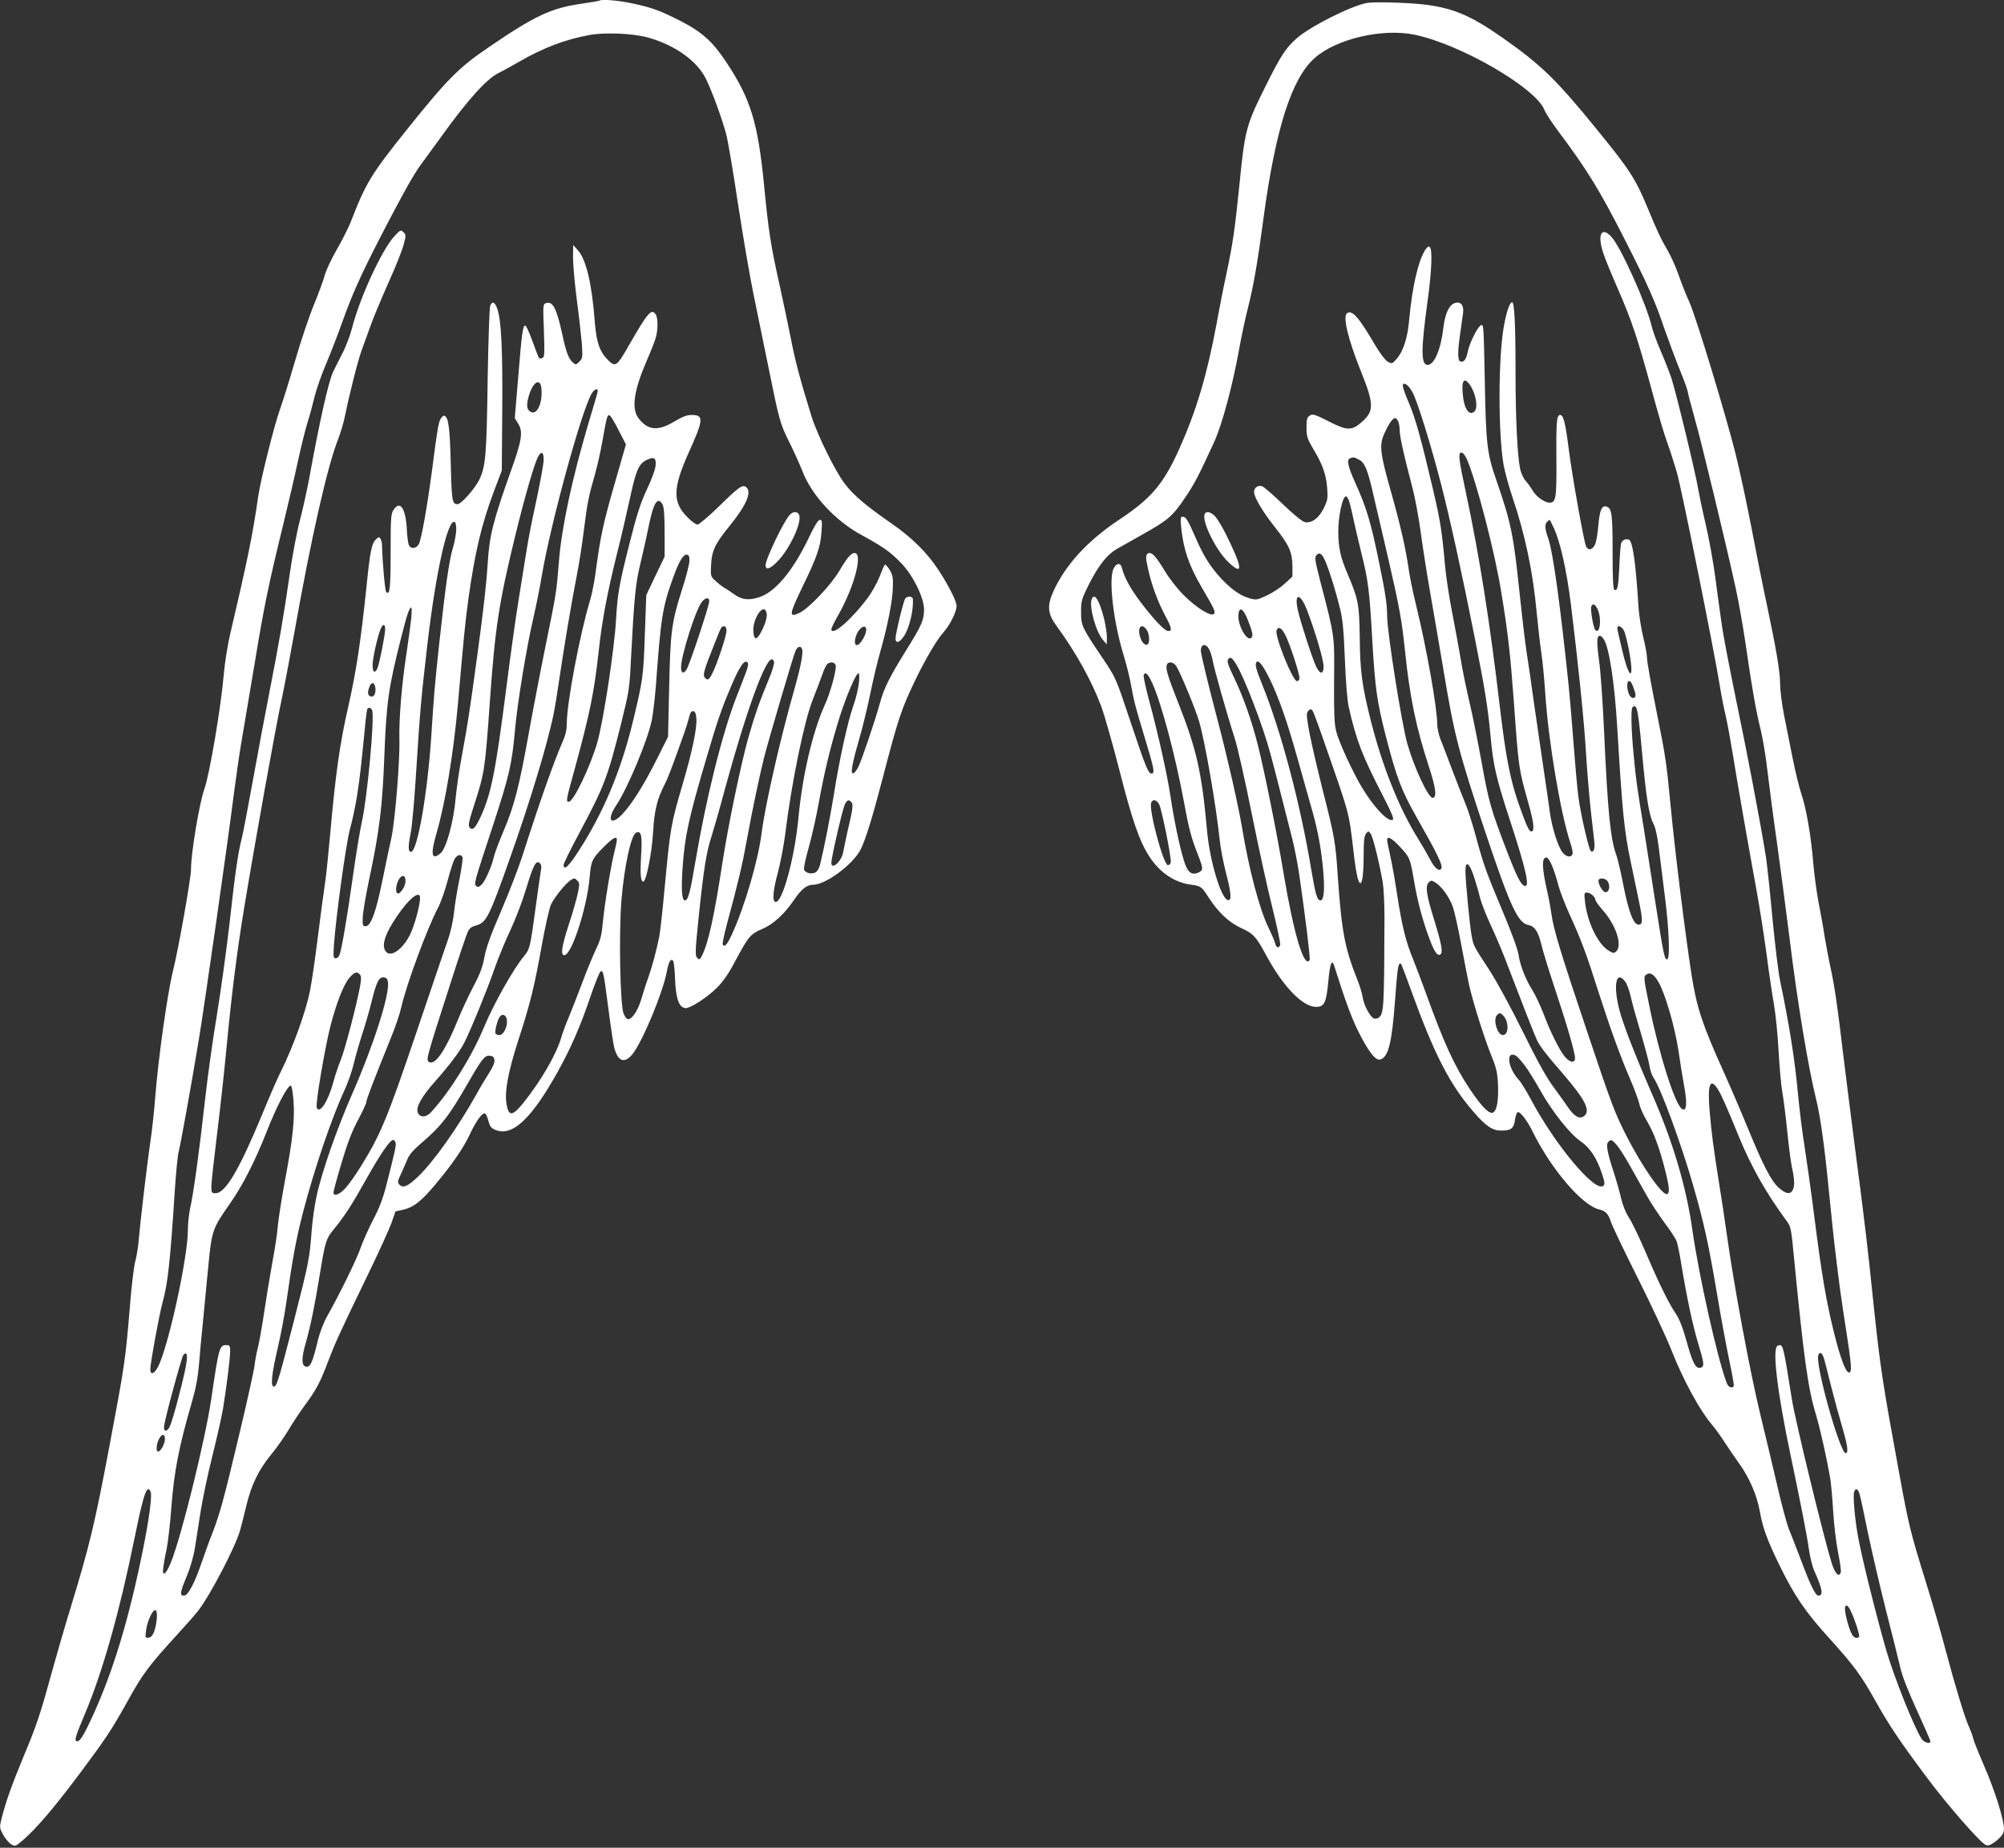
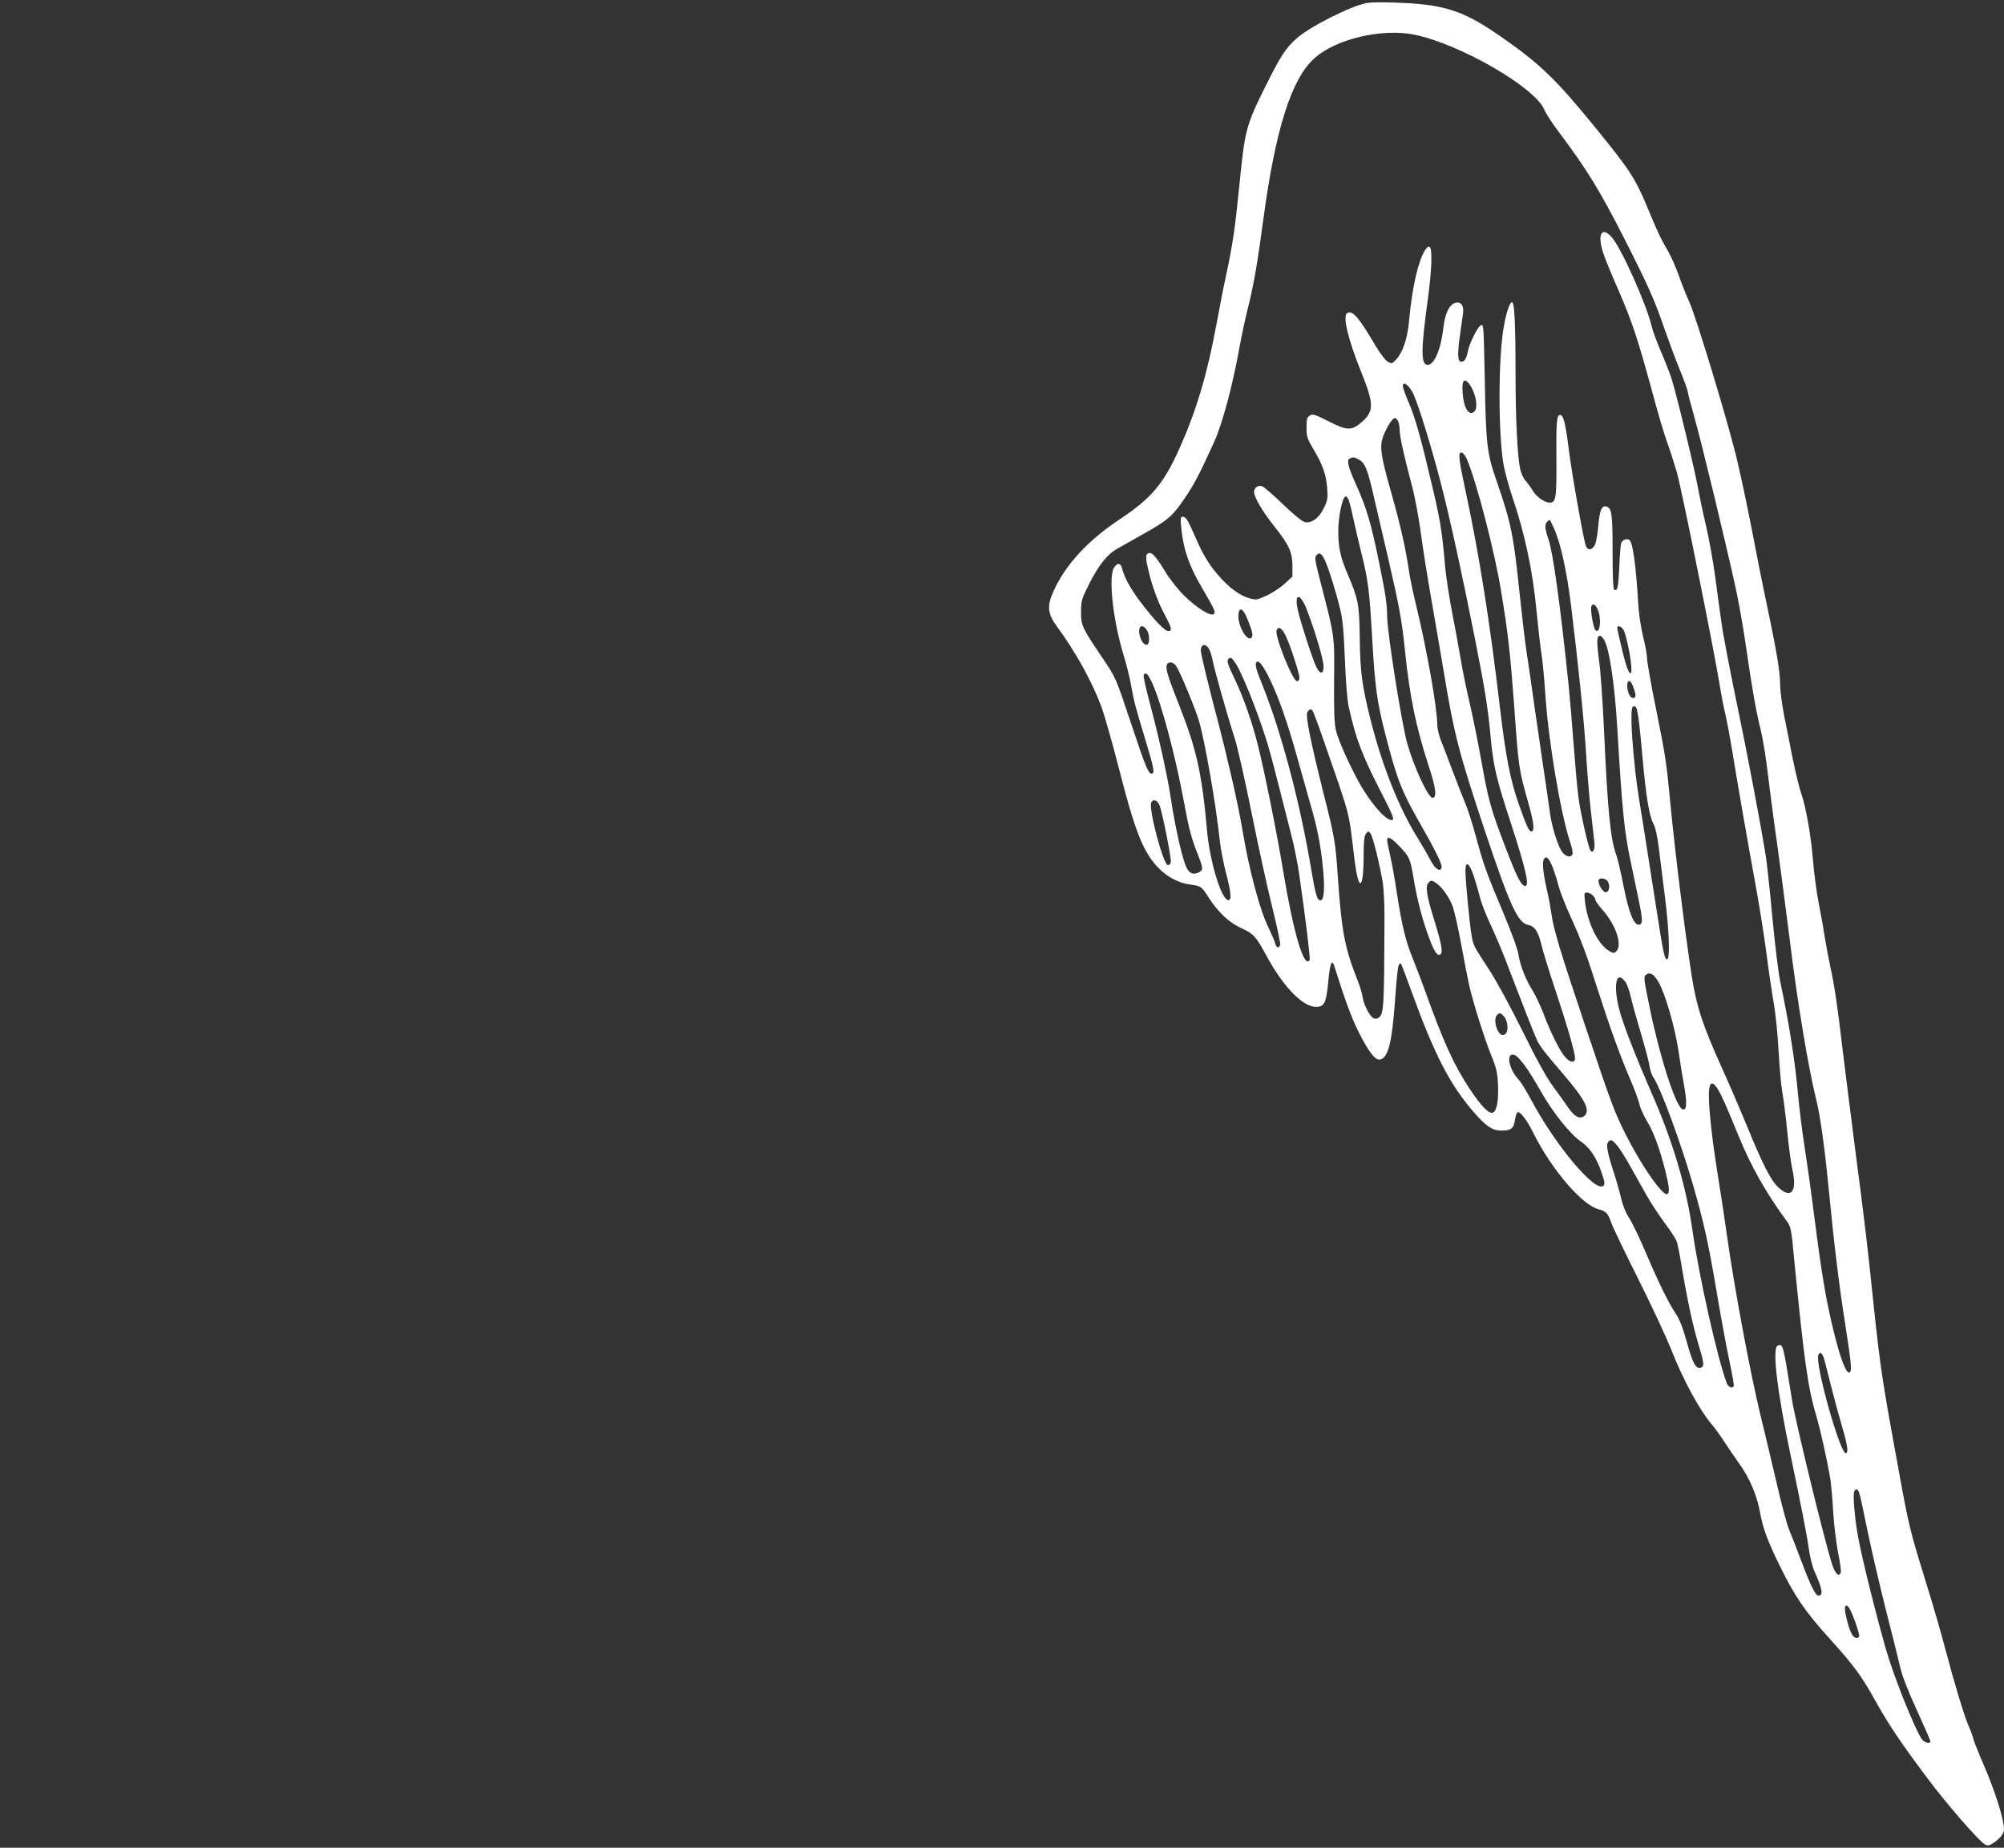
<svg xmlns="http://www.w3.org/2000/svg" version="1.0" width="1280pt" height="1180pt" viewBox="0 0 1280 1180" preserveAspectRatio="xMidYMid meet">
  <rect x="0" y="0" width="1280" height="1180" fill="#333333" stroke="none" />
  <g transform="translate(0,1180) scale(0.1,-0.1)" fill="#ffffff" stroke="none">
-     <path d="M3829 11796 c-2 -2 -55 -11 -117 -20 -193 -28 -297 -77 -594 -280 -188 -128 -263 -204 -513 -516 -236 -294 -268 -348 -365 -598 -16 -40 -56 -119 -89 -176 -33 -57 -67 -130 -76 -161 -8 -31 -39 -116 -69 -189 -30 -72 -84 -232 -120 -356 -36 -124 -79 -261 -95 -306 -37 -100 -125 -452 -141 -559 -36 -252 -69 -412 -180 -885 -16 -69 -34 -181 -40 -250 -18 -213 -91 -645 -125 -740 -32 -90 -85 -409 -85 -511 0 -57 -79 -504 -115 -649 -37 -151 -95 -564 -115 -824 -6 -77 -19 -199 -30 -270 -21 -142 -65 -516 -75 -636 -4 -41 -13 -97 -21 -125 -8 -27 -24 -156 -34 -285 -29 -347 -32 -370 -131 -895 -94 -498 -127 -637 -249 -1035 -38 -124 -89 -301 -115 -395 -77 -281 -100 -351 -184 -551 -76 -184 -114 -289 -142 -402 -13 -51 -12 -56 11 -99 14 -25 37 -52 52 -61 25 -15 27 -14 75 27 87 75 203 212 363 426 166 222 202 277 296 445 106 193 141 239 334 450 53 58 110 123 127 145 76 99 234 401 266 510 8 28 26 99 40 158 32 134 78 230 162 332 36 44 85 114 109 155 24 41 71 112 104 157 72 97 98 146 150 285 45 117 69 170 247 538 71 145 140 298 155 339 l26 75 51 11 c64 15 115 54 202 159 105 124 180 233 219 316 39 84 78 140 97 140 7 0 18 -21 24 -46 10 -38 17 -48 46 -60 107 -44 229 70 397 371 83 149 145 291 207 474 31 91 61 166 68 168 16 6 19 -8 48 -232 14 -110 31 -220 36 -245 22 -97 65 -117 118 -53 63 77 195 393 220 528 12 63 25 86 40 70 5 -6 11 -60 13 -121 5 -120 24 -176 64 -182 29 -4 139 66 202 129 39 38 75 90 112 160 90 169 102 183 175 215 73 30 144 95 206 186 48 71 83 98 124 98 79 0 255 131 302 225 31 61 76 206 142 460 97 372 117 432 199 605 65 137 145 275 189 323 40 45 83 130 83 167 0 30 -52 133 -115 229 -74 113 -173 210 -302 299 -159 110 -243 180 -298 254 -63 83 -175 312 -213 433 -70 227 -103 348 -132 500 -18 88 -51 248 -75 355 -51 228 -67 328 -95 620 -39 396 -85 547 -239 780 -88 134 -156 195 -296 267 -135 68 -179 84 -314 113 -85 18 -191 26 -202 16z m311 -236 c175 -49 317 -152 372 -270 43 -90 104 -261 127 -350 12 -47 46 -249 76 -450 31 -201 74 -453 96 -560 22 -107 65 -316 95 -464 71 -352 76 -371 138 -495 29 -58 65 -139 81 -179 57 -152 209 -317 375 -407 137 -75 184 -107 252 -177 78 -78 151 -226 150 -301 0 -66 -15 -101 -115 -261 -106 -171 -141 -241 -167 -337 -27 -99 -113 -356 -137 -405 -10 -21 -24 -40 -32 -42 -21 -7 -10 55 38 222 22 76 54 208 71 292 17 84 46 206 65 271 45 158 77 321 78 407 2 59 -2 77 -22 109 -13 21 -27 35 -30 30 -4 -4 -19 -39 -34 -78 -15 -38 -49 -99 -76 -135 -107 -142 -231 -248 -231 -197 0 6 20 47 44 89 97 170 155 377 111 395 -23 8 -50 -21 -103 -111 -54 -92 -197 -243 -256 -270 -69 -32 -66 -12 17 161 96 197 117 258 124 356 5 66 4 77 -10 77 -11 0 -34 -36 -67 -106 -106 -223 -221 -359 -327 -390 -65 -19 -108 -13 -154 21 -19 14 -47 33 -64 42 -16 10 -42 31 -58 46 -28 26 -29 31 -25 100 4 90 26 135 117 247 108 133 145 218 107 249 -23 19 -48 1 -177 -126 -64 -62 -125 -113 -134 -113 -10 0 -39 21 -65 48 -95 94 -93 185 9 412 95 210 98 240 19 240 -31 0 -59 -11 -111 -42 -105 -63 -170 -57 -230 23 -45 61 -28 176 53 364 27 61 53 128 59 150 15 55 14 127 -2 149 -27 37 -50 10 -175 -208 -70 -123 -81 -130 -123 -91 -58 56 -79 114 -90 249 -18 243 -55 400 -109 459 l-29 32 -1 -81 c0 -44 11 -167 25 -274 14 -106 28 -232 32 -280 5 -81 4 -89 -16 -109 -22 -22 -23 -22 -43 -5 -28 26 -42 65 -68 185 -36 164 -60 210 -106 192 -16 -6 -16 -21 -10 -175 5 -147 4 -169 -9 -174 -9 -4 -19 -4 -22 -1 -3 4 -22 52 -42 108 -20 55 -40 101 -46 100 -16 -1 -22 -47 -45 -328 l-22 -263 22 -36 c32 -50 23 -109 -47 -302 -113 -318 -138 -415 -148 -592 -8 -126 -25 -280 -65 -575 -53 -389 -61 -437 -96 -630 -20 -104 -39 -237 -44 -295 -12 -143 -59 -317 -95 -348 -59 -50 -67 -10 -26 130 56 193 108 511 136 823 36 415 47 527 66 665 42 302 85 483 163 690 l51 135 3 385 c3 383 -6 571 -31 646 -15 46 -34 54 -46 21 -5 -13 -12 -222 -16 -463 -7 -500 -13 -563 -55 -650 -27 -55 -115 -154 -137 -154 -35 1 -38 17 -44 262 -6 229 -14 287 -38 302 -6 4 -17 -4 -25 -16 -15 -24 -22 -63 -56 -328 -33 -247 -70 -453 -86 -477 -17 -27 -50 -30 -62 -5 -5 9 -12 59 -14 109 -8 130 -44 180 -85 116 -16 -24 -18 -54 -18 -268 0 -232 -5 -279 -28 -256 -8 8 -24 186 -27 296 0 17 -4 37 -10 45 -7 12 -12 12 -28 -4 -28 -25 -38 -75 -61 -301 -36 -348 -66 -545 -116 -765 -53 -229 -82 -433 -115 -805 -11 -126 -26 -273 -34 -325 -8 -53 -29 -208 -46 -345 -17 -138 -40 -294 -51 -347 -26 -131 -109 -358 -184 -509 -19 -36 -73 -160 -120 -275 -147 -354 -235 -504 -298 -504 -25 0 -27 3 -27 44 0 23 16 169 35 322 19 153 46 398 60 544 34 360 68 630 115 915 68 413 199 1141 235 1309 19 89 57 289 85 446 108 609 211 1062 280 1236 15 39 36 108 45 155 27 133 82 351 106 415 12 33 36 100 54 149 17 50 69 173 114 275 46 101 90 212 99 247 16 60 16 64 -1 80 -18 17 -20 16 -60 -28 -78 -85 -219 -391 -267 -579 -12 -47 -38 -116 -57 -155 -20 -38 -48 -95 -64 -127 -29 -56 -88 -319 -153 -678 -15 -80 -42 -203 -61 -275 -19 -71 -48 -227 -65 -345 -38 -265 -67 -432 -130 -755 -27 -137 -74 -389 -105 -560 -31 -170 -62 -335 -70 -365 -25 -98 -44 -229 -79 -548 -20 -172 -56 -433 -80 -580 -25 -147 -59 -391 -76 -542 -36 -326 -75 -610 -96 -698 -7 -35 -14 -96 -14 -137 0 -179 -128 -760 -193 -878 -24 -43 -47 -49 -47 -11 0 38 57 350 79 429 33 119 48 258 76 690 8 127 20 246 25 265 11 37 79 414 129 715 34 203 187 1272 226 1585 15 113 37 268 51 345 13 77 49 291 80 475 59 360 89 507 183 890 33 136 76 320 95 410 20 91 47 201 61 245 14 44 34 118 45 164 11 46 44 140 74 210 29 69 75 187 101 261 64 179 115 294 244 545 137 265 210 397 258 462 21 29 82 113 137 188 167 232 288 365 363 400 21 10 79 42 129 71 155 89 288 140 446 170 101 19 281 11 378 -16z m-682 -2240 c9 -92 -27 -172 -67 -151 -26 14 -30 39 -16 93 24 95 76 131 83 58z m358 -28 c-2 -10 -27 -93 -55 -187 -108 -364 -174 -675 -191 -890 -15 -191 -16 -202 -86 -543 -35 -172 -84 -428 -109 -568 -58 -323 -91 -453 -159 -612 -30 -70 -57 -143 -61 -162 -12 -56 -53 -152 -77 -177 -16 -17 -24 -20 -35 -12 -17 15 -18 12 103 379 107 327 124 399 144 625 15 167 75 532 116 705 18 80 43 201 54 270 56 333 255 1061 320 1168 20 33 45 35 36 4z m135 -239 l47 -91 -73 -254 c-72 -250 -90 -334 -120 -558 -8 -63 -24 -144 -35 -180 -65 -212 -150 -660 -150 -793 0 -37 -8 -73 -26 -113 -56 -126 -151 -397 -257 -729 -25 -77 -86 -236 -137 -354 -67 -155 -96 -236 -106 -294 -11 -61 -27 -105 -70 -186 -30 -58 -74 -151 -96 -206 -77 -192 -144 -294 -183 -279 -27 11 -29 4 137 519 49 154 97 295 105 312 11 25 25 35 54 43 66 18 83 52 222 446 123 347 231 704 271 894 9 41 27 154 41 250 29 196 73 460 111 655 14 72 34 200 44 285 22 172 30 212 70 350 15 52 37 151 49 220 27 152 30 162 44 158 7 -2 33 -45 58 -95z m-479 -199 c-2 -27 -23 -141 -47 -254 -25 -113 -52 -250 -60 -305 -9 -55 -31 -194 -50 -310 -19 -115 -55 -372 -80 -570 -69 -540 -97 -682 -164 -829 -34 -74 -53 -93 -71 -71 -11 13 -6 37 28 143 68 209 70 227 102 677 32 456 58 621 160 1040 62 253 121 458 146 507 22 43 40 30 36 -28z m715 -30 c-2 -23 -27 -91 -56 -151 -40 -86 -63 -157 -110 -343 -66 -260 -77 -324 -86 -485 -11 -192 -80 -646 -120 -787 -45 -155 -152 -378 -182 -378 -19 0 -18 8 38 210 97 356 124 487 154 760 20 186 54 365 116 615 28 110 65 271 84 359 38 175 55 213 104 238 49 24 64 14 58 -38z m45 -246 c9 -16 13 -71 13 -178 l0 -155 -59 -123 -58 -122 -9 -243 c-9 -277 -12 -299 -79 -575 -75 -306 -187 -574 -342 -813 -65 -102 -98 -132 -98 -92 0 9 45 101 100 203 159 297 181 356 266 694 52 210 55 228 64 415 21 399 29 482 59 606 16 66 39 169 51 228 33 167 60 211 92 155z m-1318 -164 c-1 -27 -11 -79 -22 -116 -23 -74 -48 -252 -86 -603 -32 -298 -33 -318 -51 -592 -24 -370 -89 -743 -130 -743 -19 0 -19 35 -1 125 8 39 24 219 35 400 24 381 31 457 72 810 53 451 128 788 172 772 7 -2 12 -23 11 -53z m1489 -199 c-1 -22 -22 -105 -48 -184 -66 -208 -73 -265 -81 -623 l-7 -313 -73 -146 c-83 -164 -154 -277 -215 -344 -76 -83 -108 -45 -43 52 75 113 203 421 228 548 8 44 20 145 26 225 31 428 42 494 109 680 39 108 66 152 89 148 13 -3 17 -13 15 -43z m127 -255 c0 -28 -126 -408 -145 -436 -19 -30 -35 -23 -35 15 0 72 93 367 132 416 23 30 48 33 48 5z m-1903 -107 c-4 -38 -18 -140 -31 -228 -30 -194 -48 -415 -45 -544 4 -136 -27 -518 -51 -631 -12 -52 -38 -178 -59 -280 -41 -200 -73 -285 -106 -285 -18 0 -20 6 -18 57 1 31 18 132 37 223 69 322 89 482 101 810 13 335 26 432 105 744 40 158 54 201 67 201 3 0 3 -30 0 -67z m2268 38 c8 -25 -2 -65 -32 -124 -28 -56 -47 -57 -51 -2 -7 80 63 187 83 126z m-2435 -110 c0 -36 -39 -231 -51 -253 -17 -31 -29 -20 -29 25 0 43 30 177 51 230 15 35 29 35 29 -2z m2180 -10 c0 -32 -60 -213 -91 -273 -21 -41 -30 -46 -48 -24 -13 16 -4 48 61 211 47 118 45 115 64 115 9 0 14 -10 14 -29z m892 0 c-3 -33 -41 -91 -58 -91 -21 0 -17 47 7 87 25 39 56 42 51 4z m-409 -116 c9 -22 -9 -115 -47 -249 -91 -317 -189 -749 -211 -923 -22 -178 -109 -473 -190 -650 -32 -68 -47 -85 -59 -64 -3 4 10 66 29 137 72 268 95 364 125 529 34 187 80 406 111 530 31 120 186 648 200 678 13 30 34 35 42 12z m-179 -81 c3 -9 -10 -55 -30 -103 -62 -148 -94 -240 -135 -385 -47 -167 -127 -552 -164 -791 -53 -347 -91 -519 -131 -597 -14 -28 -17 -29 -31 -15 -14 14 -13 40 11 274 32 304 48 402 81 503 13 41 52 176 85 300 133 488 256 830 300 830 4 0 11 -7 14 -16z m-181 -72 c-12 -31 -38 -100 -59 -152 -92 -237 -195 -652 -263 -1056 -33 -196 -46 -244 -66 -244 -20 0 -25 66 -15 210 14 201 38 312 154 705 71 241 94 307 162 467 50 115 79 157 98 138 8 -8 5 -26 -11 -68z m574 52 c9 -24 -31 -174 -72 -263 -75 -168 -140 -444 -165 -713 -24 -254 -101 -538 -145 -538 -24 0 -19 69 15 194 16 61 36 167 45 236 39 323 122 728 177 864 22 56 49 125 59 155 10 30 24 60 30 67 16 19 48 18 56 -2z m149 -115 c-3 -33 -19 -100 -36 -147 -36 -103 -89 -343 -124 -567 -23 -141 -61 -336 -88 -447 -5 -21 -18 -43 -29 -49 -26 -14 -65 -4 -73 17 -4 10 10 74 30 143 19 69 49 200 65 291 35 195 75 356 130 535 45 141 106 285 122 285 6 0 7 -23 3 -61z m-3088 -35 c3 -36 -11 -59 -32 -51 -18 7 -20 25 -6 62 13 34 34 27 38 -11z m-21 -141 c17 -43 -32 -567 -66 -713 -11 -47 -36 -200 -56 -340 -37 -265 -72 -469 -86 -507 -5 -13 -16 -23 -25 -23 -15 0 -16 10 -11 88 14 189 78 649 102 736 14 49 34 143 45 210 18 115 26 186 51 440 5 61 13 114 15 118 9 14 24 9 31 -9z m2071 -54 c4 -61 -28 -214 -85 -407 -79 -271 -80 -275 -118 -674 -13 -145 -29 -283 -34 -308 -19 -94 -44 -188 -71 -265 -16 -44 -35 -105 -44 -136 -19 -65 -54 -122 -79 -127 -12 -3 -22 8 -34 35 -22 51 -31 507 -14 720 18 221 62 424 95 436 32 13 39 -19 31 -147 -7 -120 -3 -166 14 -166 18 0 54 179 62 310 8 142 25 214 74 310 23 45 49 114 124 325 12 33 26 79 32 103 8 32 14 42 27 40 12 -2 18 -15 20 -49z m991 -533 c12 -14 8 -43 -28 -196 -10 -47 -22 -102 -26 -124 -10 -58 -75 -115 -75 -66 0 35 72 344 86 373 16 30 26 33 43 13z m-1499 -240 c0 -8 -7 -41 -15 -73 -23 -91 -64 -338 -74 -450 -8 -85 -15 -115 -45 -176 -19 -41 -60 -139 -89 -218 -30 -79 -68 -176 -84 -215 -17 -38 -38 -97 -48 -129 -31 -108 -130 -278 -242 -418 -69 -85 -93 -88 -107 -12 -15 80 8 204 73 407 78 240 102 337 151 608 22 123 49 243 60 265 24 49 94 135 126 155 21 13 26 13 41 -3 15 -15 16 -23 4 -79 -7 -35 -32 -124 -57 -199 -46 -142 -55 -199 -30 -199 47 0 144 299 162 495 9 107 15 120 87 193 60 61 87 76 87 48z m-986 -111 c3 -9 -6 -71 -19 -138 -14 -67 -30 -163 -35 -214 -6 -55 -22 -128 -41 -180 -17 -48 -109 -320 -205 -603 -183 -539 -224 -637 -350 -840 -32 -52 -76 -114 -97 -137 -39 -43 -77 -56 -77 -28 0 8 23 93 51 187 37 125 66 201 105 274 30 56 54 108 54 117 0 16 50 145 154 402 30 72 61 164 70 206 30 137 168 509 231 626 18 33 47 114 64 179 17 65 38 128 46 141 18 26 40 30 49 8z m502 -76 c-3 -15 -19 -129 -36 -253 -33 -244 -36 -258 -73 -302 -68 -82 -193 -303 -257 -457 -77 -185 -216 -408 -336 -539 -32 -35 -70 -37 -85 -4 -15 33 22 101 111 201 93 105 156 189 186 247 40 78 153 355 194 476 22 62 66 170 99 240 33 70 78 187 100 261 46 154 64 189 88 170 9 -8 13 -22 9 -40z m-866 -78 c0 -31 -36 -85 -51 -76 -21 13 -3 89 25 107 16 11 26 -1 26 -31z m93 -111 c-4 -58 -36 -169 -63 -227 -50 -101 -132 -155 -160 -103 -22 40 1 108 73 215 80 120 155 178 150 115z m-384 -484 c9 -11 9 -29 1 -73 -22 -121 -98 -411 -124 -473 -15 -36 -35 -97 -46 -137 -33 -125 -89 -212 -107 -166 -9 22 51 377 87 518 37 145 85 269 122 311 33 37 49 42 67 20z m179 -51 c10 -82 -94 -405 -228 -710 -100 -228 -196 -502 -229 -659 -12 -54 -26 -155 -31 -224 -13 -170 -19 -200 -110 -557 -99 -385 -112 -430 -131 -430 -22 0 -14 81 26 251 19 82 44 214 55 294 39 276 61 396 106 570 72 276 182 600 265 779 21 46 48 122 59 170 11 47 36 133 55 191 19 58 46 152 60 210 30 122 47 153 78 148 16 -2 23 -11 25 -33z m760 -242 c4 -41 -23 -93 -48 -93 -10 0 -22 4 -25 10 -7 12 13 90 28 108 18 22 42 9 45 -25z m-80 -253 c2 -16 -11 -47 -36 -85 -21 -33 -56 -91 -77 -130 -122 -218 -278 -438 -377 -531 -63 -60 -93 -73 -116 -50 -14 14 -14 21 11 73 14 32 33 74 41 94 8 21 39 58 77 90 136 116 185 178 309 394 87 152 107 177 139 173 19 -2 27 -9 29 -28z m-1283 -263 c8 -116 -5 -242 -55 -507 -21 -113 -41 -241 -45 -285 -3 -44 -19 -152 -36 -240 -16 -88 -40 -236 -54 -330 -14 -93 -32 -192 -40 -220 -7 -27 -16 -77 -20 -110 -7 -61 -153 -684 -206 -876 -16 -58 -41 -135 -55 -170 -14 -35 -48 -126 -74 -202 -48 -140 -89 -217 -115 -217 -28 0 -25 21 15 117 26 62 46 131 55 188 8 50 24 153 36 230 12 77 45 235 74 351 29 116 60 253 69 305 22 135 46 323 46 370 0 34 -3 39 -24 39 -44 0 -48 -13 -96 -340 -39 -265 -190 -878 -258 -1047 -33 -81 -58 -97 -49 -32 3 24 12 76 21 114 8 39 23 162 31 275 17 221 48 381 126 650 29 98 42 167 50 255 5 66 16 188 25 270 8 83 23 242 34 354 23 234 25 242 139 405 80 114 158 267 229 446 71 181 143 317 161 306 5 -3 12 -47 16 -99z m651 -262 c6 -15 0 -46 -56 -265 -23 -92 -46 -153 -87 -230 -30 -58 -65 -138 -79 -177 -23 -69 -130 -289 -214 -438 -23 -41 -48 -105 -61 -160 -32 -134 -47 -167 -73 -163 -31 4 -32 53 -2 156 30 106 57 237 90 442 33 200 39 220 86 277 70 85 116 156 210 324 89 159 151 249 171 249 5 0 12 -7 15 -15z m-1341 -1441 c-24 -119 -85 -345 -102 -377 -17 -33 -39 -31 -35 4 4 47 112 442 123 456 24 28 30 -5 14 -83z m-132 -459 c-2 -30 -28 -75 -43 -75 -15 0 -12 47 6 81 18 36 40 33 37 -6z m-90 -335 c8 -31 -11 -172 -48 -357 -89 -444 -190 -780 -321 -1067 -58 -127 -82 -166 -101 -166 -21 0 -14 25 52 181 111 265 219 646 314 1115 48 235 70 314 89 314 5 0 12 -9 15 -20z m39 -799 c-6 -77 -25 -126 -51 -129 -23 -4 -24 -2 -18 46 7 59 43 135 60 129 7 -2 11 -20 9 -46z" />
-     <path d="M5046 8514 c-38 -38 -156 -283 -156 -324 0 -34 32 -23 81 30 75 80 150 241 134 290 -8 24 -38 26 -59 4z" />
-     <path d="M5782 7978 c-11 -15 -62 -224 -62 -256 0 -34 27 -26 54 16 34 51 61 163 57 235 -1 20 -34 23 -49 5z" />
    <path d="M8730 11781 c-102 -19 -366 -152 -449 -227 -69 -62 -98 -106 -191 -291 -133 -267 -138 -286 -175 -657 -28 -274 -40 -360 -85 -571 -17 -77 -43 -212 -59 -300 -60 -325 -129 -556 -237 -798 -103 -229 -179 -319 -389 -458 -199 -133 -340 -286 -417 -456 -41 -92 -37 -143 21 -221 123 -168 225 -352 286 -516 20 -55 72 -237 115 -405 82 -321 128 -453 190 -549 65 -102 160 -167 263 -181 67 -9 72 -12 115 -80 62 -96 129 -160 208 -197 80 -36 97 -55 164 -179 105 -195 231 -325 315 -325 54 0 66 24 79 161 11 118 23 149 39 98 67 -213 107 -323 152 -414 67 -134 112 -191 142 -181 51 16 73 106 93 371 14 193 19 233 30 240 9 6 6 14 75 -175 148 -408 246 -597 398 -772 80 -92 120 -118 176 -118 62 0 79 13 87 65 3 25 11 48 17 52 14 9 61 -51 98 -127 119 -240 317 -471 425 -494 39 -9 58 -29 74 -81 7 -22 83 -182 170 -355 87 -173 183 -380 215 -460 76 -194 182 -388 262 -481 16 -19 50 -65 75 -104 25 -38 70 -105 101 -148 61 -85 109 -197 127 -297 18 -104 47 -184 125 -344 95 -195 166 -300 319 -468 160 -178 200 -232 293 -397 90 -161 161 -266 333 -496 126 -169 332 -405 370 -425 16 -9 27 -6 53 11 44 30 67 60 67 86 0 63 -56 243 -130 413 -32 74 -62 149 -66 165 -3 17 -17 53 -29 80 -28 63 -90 268 -150 495 -25 96 -81 290 -125 430 -100 323 -108 356 -170 695 -104 565 -121 677 -161 1055 -42 404 -52 494 -124 1045 -24 187 -58 455 -75 595 -35 298 -54 423 -80 540 -10 47 -26 130 -35 185 -8 55 -26 156 -40 225 -13 69 -28 184 -34 255 -13 165 -45 348 -76 437 -13 38 -38 140 -55 226 -17 86 -42 213 -56 281 -13 68 -24 154 -24 191 0 79 -23 216 -84 505 -25 116 -70 341 -100 500 -31 160 -76 369 -100 465 -65 258 -250 866 -294 967 -22 48 -54 129 -71 179 -18 50 -48 118 -67 150 -48 83 -65 119 -134 285 -74 178 -113 238 -322 494 -259 319 -357 413 -604 586 -196 137 -305 184 -479 208 -104 14 -333 21 -385 12z m302 -202 c292 -59 775 -338 832 -480 9 -22 49 -84 89 -137 183 -244 265 -377 425 -692 148 -291 193 -392 251 -564 27 -77 72 -198 100 -267 28 -69 51 -132 51 -140 0 -8 20 -84 44 -169 45 -159 200 -802 261 -1080 19 -85 48 -249 65 -365 41 -285 67 -431 97 -550 13 -55 33 -174 43 -265 11 -91 37 -294 60 -452 22 -158 58 -435 81 -615 49 -403 120 -826 169 -1023 26 -101 55 -311 80 -570 33 -342 68 -631 105 -861 41 -263 46 -314 25 -314 -21 0 -56 94 -96 255 -50 201 -79 375 -124 728 -22 174 -52 385 -65 468 -14 84 -31 227 -40 319 -20 224 -57 454 -114 726 -12 53 -34 240 -51 415 -16 176 -35 348 -41 384 -33 207 -118 655 -188 990 -44 212 -87 437 -95 500 -9 63 -28 198 -41 300 -14 102 -41 250 -60 330 -19 80 -39 177 -46 215 -17 108 -144 630 -173 719 -15 44 -47 125 -71 180 -24 56 -49 124 -55 151 -34 144 -198 509 -258 573 -64 69 -91 13 -51 -106 12 -37 55 -141 95 -232 88 -203 124 -310 214 -641 38 -142 83 -294 100 -338 16 -44 43 -128 60 -186 30 -102 240 -1146 275 -1365 9 -58 25 -139 35 -180 10 -41 30 -149 45 -240 28 -174 89 -528 156 -895 22 -121 50 -305 64 -410 13 -104 34 -242 45 -305 11 -63 25 -198 30 -300 6 -102 16 -221 24 -265 8 -44 22 -154 31 -244 9 -90 22 -195 30 -233 18 -82 19 -122 5 -149 -16 -29 -45 -23 -89 16 -49 45 -98 139 -199 385 -44 107 -115 272 -157 365 -132 292 -168 403 -200 605 -42 270 -106 787 -135 1090 -27 282 -31 306 -95 625 -30 149 -55 289 -55 311 0 21 -11 84 -25 138 -13 54 -27 142 -30 195 -17 278 -37 416 -61 425 -19 7 -41 -2 -49 -22 -4 -9 -9 -76 -12 -149 -6 -133 -12 -161 -32 -149 -8 5 -11 80 -11 241 0 238 -5 277 -36 289 -32 12 -46 -18 -55 -118 -4 -53 -14 -109 -21 -123 -17 -36 -45 -41 -58 -11 -14 34 -87 440 -110 619 -21 167 -34 219 -55 219 -22 0 -26 -44 -24 -284 2 -246 -3 -276 -43 -276 -32 0 -85 37 -109 78 -12 20 -32 48 -45 62 -13 14 -28 47 -34 73 -18 83 -30 321 -30 623 0 306 -7 444 -22 444 -15 0 -37 -64 -53 -157 -36 -201 -36 -684 -1 -883 9 -47 34 -139 56 -204 80 -235 131 -475 155 -736 9 -91 22 -208 30 -260 8 -52 19 -169 25 -259 20 -306 98 -767 160 -953 11 -31 17 -64 14 -73 -9 -22 -37 -19 -61 8 -29 31 -72 166 -84 262 -6 44 -26 184 -45 310 -19 127 -45 309 -59 405 -13 96 -33 236 -45 310 -11 74 -31 245 -45 380 -38 367 -54 443 -148 715 -59 167 -66 234 -73 620 -3 171 -7 325 -10 343 -4 29 -7 32 -20 21 -23 -19 -71 -119 -79 -165 -9 -44 -21 -64 -41 -64 -23 0 -26 44 -10 161 9 63 18 130 21 150 6 47 -13 74 -48 65 -39 -9 -66 -64 -77 -153 -16 -142 -58 -243 -101 -243 -44 0 -44 94 1 420 24 176 30 314 13 331 -9 9 -16 4 -33 -22 -43 -72 -80 -233 -99 -439 -10 -119 -39 -206 -82 -254 -27 -30 -29 -30 -55 -16 -15 8 -48 52 -77 100 -108 185 -152 235 -184 209 -27 -23 8 -166 87 -364 85 -210 87 -257 16 -323 -70 -64 -98 -65 -219 -3 -91 46 -103 49 -121 37 -18 -11 -21 -24 -21 -77 0 -57 5 -71 43 -136 59 -97 83 -165 89 -250 5 -64 3 -78 -21 -127 -32 -66 -80 -100 -123 -90 -16 4 -75 52 -139 114 -61 59 -121 111 -133 115 -27 8 -51 -10 -51 -37 0 -33 56 -128 132 -223 92 -116 112 -161 113 -249 l0 -68 -50 -46 c-27 -25 -79 -59 -114 -75 -60 -28 -67 -30 -109 -18 -56 15 -113 54 -178 122 -71 76 -118 149 -169 269 -50 113 -60 130 -82 130 -13 0 -14 -12 -8 -72 14 -137 49 -239 130 -378 83 -142 91 -158 78 -171 -18 -18 -109 38 -188 116 -41 40 -94 107 -124 157 -60 98 -83 123 -106 115 -19 -8 -19 -29 0 -109 23 -101 62 -205 105 -285 44 -82 49 -103 22 -103 -23 0 -91 72 -177 185 -65 86 -104 158 -119 218 -8 35 -35 33 -53 -3 -33 -65 -3 -334 62 -548 20 -64 42 -155 50 -201 19 -104 25 -127 85 -326 61 -201 68 -235 46 -235 -22 0 -36 34 -141 348 -87 261 -89 265 -169 384 -136 202 -141 211 -141 300 0 72 3 81 53 182 60 117 114 185 175 220 23 13 100 56 172 97 156 88 185 113 264 230 59 87 85 136 186 356 52 115 117 357 160 595 14 79 39 195 55 258 37 147 62 289 100 575 77 572 180 896 328 1025 137 122 431 190 634 149z m356 -2236 c40 -58 55 -150 28 -172 -33 -28 -65 19 -73 111 -9 89 9 112 45 61z m-366 -48 c32 -59 119 -341 182 -585 57 -220 137 -586 215 -980 67 -337 84 -447 101 -625 17 -192 36 -274 125 -545 104 -319 129 -430 92 -417 -24 8 -50 60 -118 237 -97 254 -111 302 -158 565 -23 127 -57 295 -76 375 -19 80 -44 201 -55 270 -12 69 -36 204 -55 300 -19 96 -39 229 -45 295 -19 218 -30 288 -76 485 -78 332 -113 458 -154 554 -22 51 -40 101 -40 110 0 33 35 11 62 -39z m-92 -184 c5 -11 10 -37 10 -58 0 -41 28 -164 79 -358 18 -66 43 -200 56 -298 13 -98 42 -280 64 -405 22 -125 58 -337 81 -472 68 -411 96 -520 264 -1025 161 -480 210 -588 277 -602 42 -8 64 -42 84 -125 9 -40 48 -166 86 -280 78 -234 129 -410 129 -445 0 -34 -33 -30 -65 9 -34 40 -92 156 -138 279 -21 52 -51 117 -69 145 -43 68 -78 156 -89 228 -6 37 -47 148 -101 276 -105 249 -122 296 -173 485 -21 77 -51 172 -68 210 -16 39 -53 133 -82 210 -29 77 -62 164 -74 193 -11 29 -21 72 -21 95 0 105 -68 488 -135 762 -19 77 -39 174 -45 215 -21 146 -53 287 -111 494 -76 267 -81 313 -45 392 27 59 52 94 67 94 5 0 13 -9 19 -19z m440 -245 c62 -147 177 -588 219 -848 43 -260 58 -396 81 -708 30 -417 30 -418 91 -635 37 -130 43 -185 19 -185 -14 0 -32 41 -79 174 -55 156 -84 306 -121 621 -64 544 -131 967 -216 1365 -47 217 -52 260 -30 260 10 0 24 -17 36 -44z m-691 -1 c39 -20 56 -61 96 -237 20 -84 62 -268 95 -408 69 -299 84 -383 105 -585 30 -287 69 -477 151 -729 46 -139 53 -201 24 -201 -27 0 -117 191 -161 345 -35 121 -129 714 -129 815 0 72 -11 147 -50 336 -53 261 -81 355 -154 517 -47 104 -56 146 -33 155 20 9 27 8 56 -8z m-61 -269 c6 -18 18 -69 27 -112 9 -44 32 -140 50 -214 44 -177 52 -237 70 -556 18 -310 30 -394 85 -609 71 -275 100 -351 203 -533 123 -216 162 -295 154 -316 -11 -27 -44 -2 -73 56 -15 29 -48 86 -74 128 -123 196 -230 464 -305 760 -56 222 -68 315 -70 530 -3 213 -9 243 -79 408 -44 103 -58 166 -58 266 -1 95 27 226 48 226 7 0 17 -15 22 -34z m1308 -171 c41 -90 81 -270 108 -487 48 -388 85 -754 96 -943 6 -104 20 -269 30 -365 11 -96 22 -191 24 -211 4 -42 -8 -69 -24 -53 -13 13 -66 244 -79 349 -6 44 -20 199 -31 345 -11 146 -25 310 -31 365 -53 511 -100 850 -129 933 -23 65 -25 93 -8 110 7 7 14 12 16 12 2 0 14 -25 28 -55z m-1457 -218 c28 -70 66 -194 91 -297 16 -65 23 -140 30 -321 6 -142 15 -264 25 -305 46 -206 86 -311 216 -562 60 -117 75 -154 64 -158 -32 -13 -121 82 -199 212 -59 101 -144 284 -161 352 -13 52 -15 112 -14 325 3 290 5 277 -86 627 -38 148 -40 161 -24 177 19 19 36 4 58 -50z m-120 -305 c50 -132 105 -315 105 -357 1 -51 -22 -54 -46 -5 -23 45 -102 289 -118 362 -26 114 15 114 59 0z m1857 3 c25 -60 13 -158 -16 -129 -13 13 -33 131 -26 151 9 23 27 14 42 -22z m-2232 -74 c28 -72 32 -96 16 -106 -27 -17 -79 73 -80 136 0 73 31 59 64 -30z m-650 -53 c18 -25 21 -84 6 -93 -16 -10 -39 13 -49 52 -17 60 12 86 43 41z m3051 -11 c7 -18 20 -70 29 -116 37 -196 5 -204 -41 -10 -18 74 -33 140 -33 147 0 25 32 11 45 -21z m-2162 -29 c30 -63 87 -240 87 -268 0 -11 -7 -20 -16 -20 -27 0 -144 290 -130 325 11 29 35 14 59 -37z m2031 -21 c34 -51 69 -279 86 -567 32 -534 44 -657 86 -855 14 -66 36 -173 50 -239 28 -133 28 -161 0 -161 -32 0 -63 80 -96 246 -16 85 -37 172 -45 195 -39 105 -56 276 -80 804 -8 179 -22 379 -32 446 -16 118 -14 154 6 154 6 0 17 -10 25 -23z m-2520 -65 c8 -15 17 -46 21 -67 8 -50 94 -354 140 -495 19 -58 68 -276 110 -485 42 -209 101 -480 132 -602 30 -122 53 -229 50 -238 -10 -24 -26 -18 -33 13 -4 15 -22 56 -39 92 -58 115 -127 374 -171 640 -25 149 -91 439 -154 680 -61 230 -110 434 -110 455 0 44 33 48 54 7z m170 -91 c52 -82 174 -400 220 -573 14 -51 44 -167 67 -258 23 -91 55 -214 70 -275 16 -60 38 -173 49 -250 42 -293 70 -527 65 -536 -35 -56 -101 164 -166 551 -42 255 -122 653 -165 823 -37 147 -90 299 -145 415 -49 102 -55 123 -42 135 13 13 23 6 47 -32z m217 -99 c57 -118 111 -271 174 -497 29 -104 67 -239 84 -298 44 -148 68 -271 81 -411 13 -133 7 -206 -16 -206 -21 0 -32 37 -60 204 -69 414 -189 868 -309 1167 -44 109 -52 139 -38 152 13 13 42 -25 84 -111z m-598 84 c25 -37 124 -277 146 -353 37 -126 108 -533 131 -753 6 -58 25 -155 41 -216 34 -131 37 -177 12 -172 -43 8 -115 245 -133 440 -34 378 -67 524 -186 824 -67 170 -80 214 -71 239 9 23 43 18 60 -9z m-153 -109 c58 -129 145 -453 200 -747 34 -186 49 -241 91 -347 35 -90 36 -100 4 -115 -45 -20 -71 1 -94 79 -28 90 -65 272 -85 409 -20 133 -80 404 -136 609 -22 83 -38 156 -35 163 10 26 27 10 55 -51z m3068 -14 c20 -52 23 -71 12 -78 -17 -11 -37 12 -44 51 -11 56 13 76 32 27z m26 -150 c11 -41 17 -90 36 -298 24 -266 43 -381 70 -434 14 -25 26 -82 36 -162 8 -68 26 -212 40 -320 25 -203 31 -373 14 -384 -17 -10 -25 29 -74 345 -26 168 -60 386 -76 485 -49 301 -50 313 -65 469 -16 160 -19 298 -8 309 11 12 21 8 27 -10z m-2069 -14 c4 -6 30 -74 57 -152 183 -524 172 -483 203 -742 15 -136 30 -205 44 -205 13 0 21 67 21 186 0 82 4 115 15 130 15 18 15 18 29 1 15 -19 55 -182 78 -312 6 -38 11 -137 11 -220 -2 -590 -4 -617 -37 -644 -8 -6 -21 -8 -30 -5 -25 9 -64 83 -72 134 -4 25 -19 77 -35 115 -79 200 -99 300 -124 655 -15 224 -20 253 -95 548 -80 322 -112 480 -100 503 12 21 25 25 35 8z m-981 -596 c17 -34 79 -343 74 -370 -2 -10 -10 -18 -18 -18 -29 0 -124 355 -107 399 10 25 35 19 51 -11z m1533 -266 c67 -70 70 -78 93 -212 22 -134 57 -266 100 -379 31 -85 51 -113 70 -101 18 11 7 69 -38 215 -50 159 -60 221 -37 244 15 15 19 15 43 0 39 -23 90 -94 112 -156 10 -30 35 -140 54 -244 19 -104 42 -220 50 -257 27 -117 97 -337 139 -442 35 -85 41 -113 45 -190 4 -103 -6 -163 -30 -179 -24 -15 -73 34 -150 149 -98 147 -168 299 -283 620 -24 66 -59 158 -78 206 -47 113 -71 209 -103 414 -14 94 -34 207 -45 253 -10 45 -19 89 -19 97 0 28 27 15 77 -38z m982 -140 c11 -29 27 -80 36 -115 9 -34 42 -120 74 -190 70 -153 106 -250 181 -487 72 -224 137 -405 201 -554 28 -64 54 -136 60 -161 5 -25 27 -74 49 -110 44 -75 79 -170 115 -310 27 -107 31 -145 15 -155 -28 -17 -161 174 -261 370 -78 154 -92 192 -261 695 -160 477 -205 624 -218 720 -6 41 -17 102 -25 136 -28 121 -36 193 -25 215 15 28 33 12 59 -54z m-505 -54 c14 -43 32 -105 40 -139 9 -34 40 -113 70 -177 30 -64 83 -189 116 -279 71 -186 153 -397 176 -448 19 -41 50 -82 170 -221 137 -159 173 -229 135 -264 -29 -25 -62 -9 -104 51 -17 26 -61 86 -95 133 -44 59 -105 169 -197 356 -78 158 -167 321 -214 393 -100 153 -99 151 -111 214 -12 62 -40 354 -40 416 0 69 25 53 54 -35z m856 -34 c15 -27 9 -63 -12 -67 -17 -3 -48 43 -48 73 0 23 47 19 60 -6z m-98 -86 c10 -9 18 -22 18 -29 0 -7 21 -37 46 -65 85 -96 128 -224 88 -264 -15 -14 -19 -14 -47 3 -71 41 -140 184 -154 320 -5 46 -4 52 12 52 10 0 27 -7 37 -17z m422 -556 c42 -73 103 -283 126 -432 11 -77 27 -175 35 -219 23 -122 19 -177 -12 -158 -45 30 -146 348 -209 661 -36 176 -37 184 -19 197 25 18 49 3 79 -49z m-212 2 c10 -13 25 -55 34 -94 8 -38 38 -145 66 -238 27 -92 52 -186 55 -210 3 -23 14 -53 23 -67 47 -67 177 -421 254 -688 70 -243 98 -371 152 -689 24 -144 59 -334 78 -424 19 -89 33 -166 30 -171 -11 -17 -35 -7 -45 20 -59 154 -179 690 -219 975 -39 278 -127 575 -264 884 -91 209 -155 371 -191 483 -55 176 -39 309 27 219z m-779 -216 c36 -41 34 -123 -4 -123 -35 0 -65 100 -37 128 16 16 22 15 41 -5z m134 -315 c23 -29 68 -103 102 -163 75 -134 189 -277 256 -323 59 -40 102 -104 135 -201 19 -56 22 -73 12 -83 -50 -50 -310 260 -467 557 -27 50 -60 104 -75 120 -70 76 -83 187 -19 154 9 -4 34 -32 56 -61z m1236 -155 c23 -37 55 -109 132 -298 81 -197 173 -360 305 -540 29 -38 31 -48 50 -250 63 -640 87 -817 140 -993 28 -96 67 -270 90 -402 5 -30 14 -126 19 -213 5 -87 20 -207 32 -266 12 -59 20 -115 16 -124 -12 -32 -37 -5 -58 62 -52 168 -231 902 -254 1046 -57 357 -56 354 -91 341 -36 -14 -3 -295 86 -714 61 -291 102 -499 115 -593 7 -47 22 -107 35 -135 51 -113 57 -154 24 -154 -18 0 -51 67 -112 230 -28 74 -62 162 -76 195 -13 33 -48 161 -76 285 -29 124 -77 326 -107 449 -66 274 -167 815 -214 1151 -11 80 -33 226 -49 325 -36 226 -47 310 -60 456 -15 175 3 222 53 142z m-645 -357 c16 -19 56 -81 87 -138 32 -56 78 -139 103 -183 24 -44 75 -120 111 -170 37 -49 73 -103 79 -120 7 -16 21 -86 32 -155 35 -211 71 -380 106 -497 38 -125 41 -148 20 -156 -33 -13 -53 22 -91 159 -26 94 -48 150 -71 184 -45 66 -109 196 -193 393 -39 92 -87 191 -106 220 -21 32 -40 79 -50 122 -9 39 -29 111 -45 160 -43 131 -53 184 -39 201 17 20 24 18 57 -20z m1321 -1358 c6 -18 26 -98 46 -178 20 -80 52 -197 71 -261 35 -119 42 -169 23 -169 -37 0 -197 570 -175 626 9 24 24 16 35 -18z m230 -875 c6 -21 29 -128 51 -238 23 -110 74 -330 114 -490 41 -159 83 -329 94 -376 12 -54 52 -154 106 -272 47 -103 86 -192 86 -197 0 -20 -40 -9 -56 15 -49 75 -178 399 -228 572 -66 232 -151 573 -177 713 -22 117 -35 270 -26 294 11 27 26 18 36 -21z m-30 -809 c17 -47 29 -90 26 -95 -12 -18 -35 -9 -49 19 -21 40 -48 152 -41 169 10 28 32 -4 64 -93z" />
-     <path d="M7694 8516 c-18 -47 74 -233 152 -306 97 -92 92 -39 -17 181 -21 42 -50 90 -64 107 -28 33 -62 42 -71 18z" />
-     <path d="M6973 7974 c-18 -47 27 -211 73 -262 l23 -27 1 46 c0 25 -9 80 -19 122 -30 116 -61 164 -78 121z" />
  </g>
</svg>